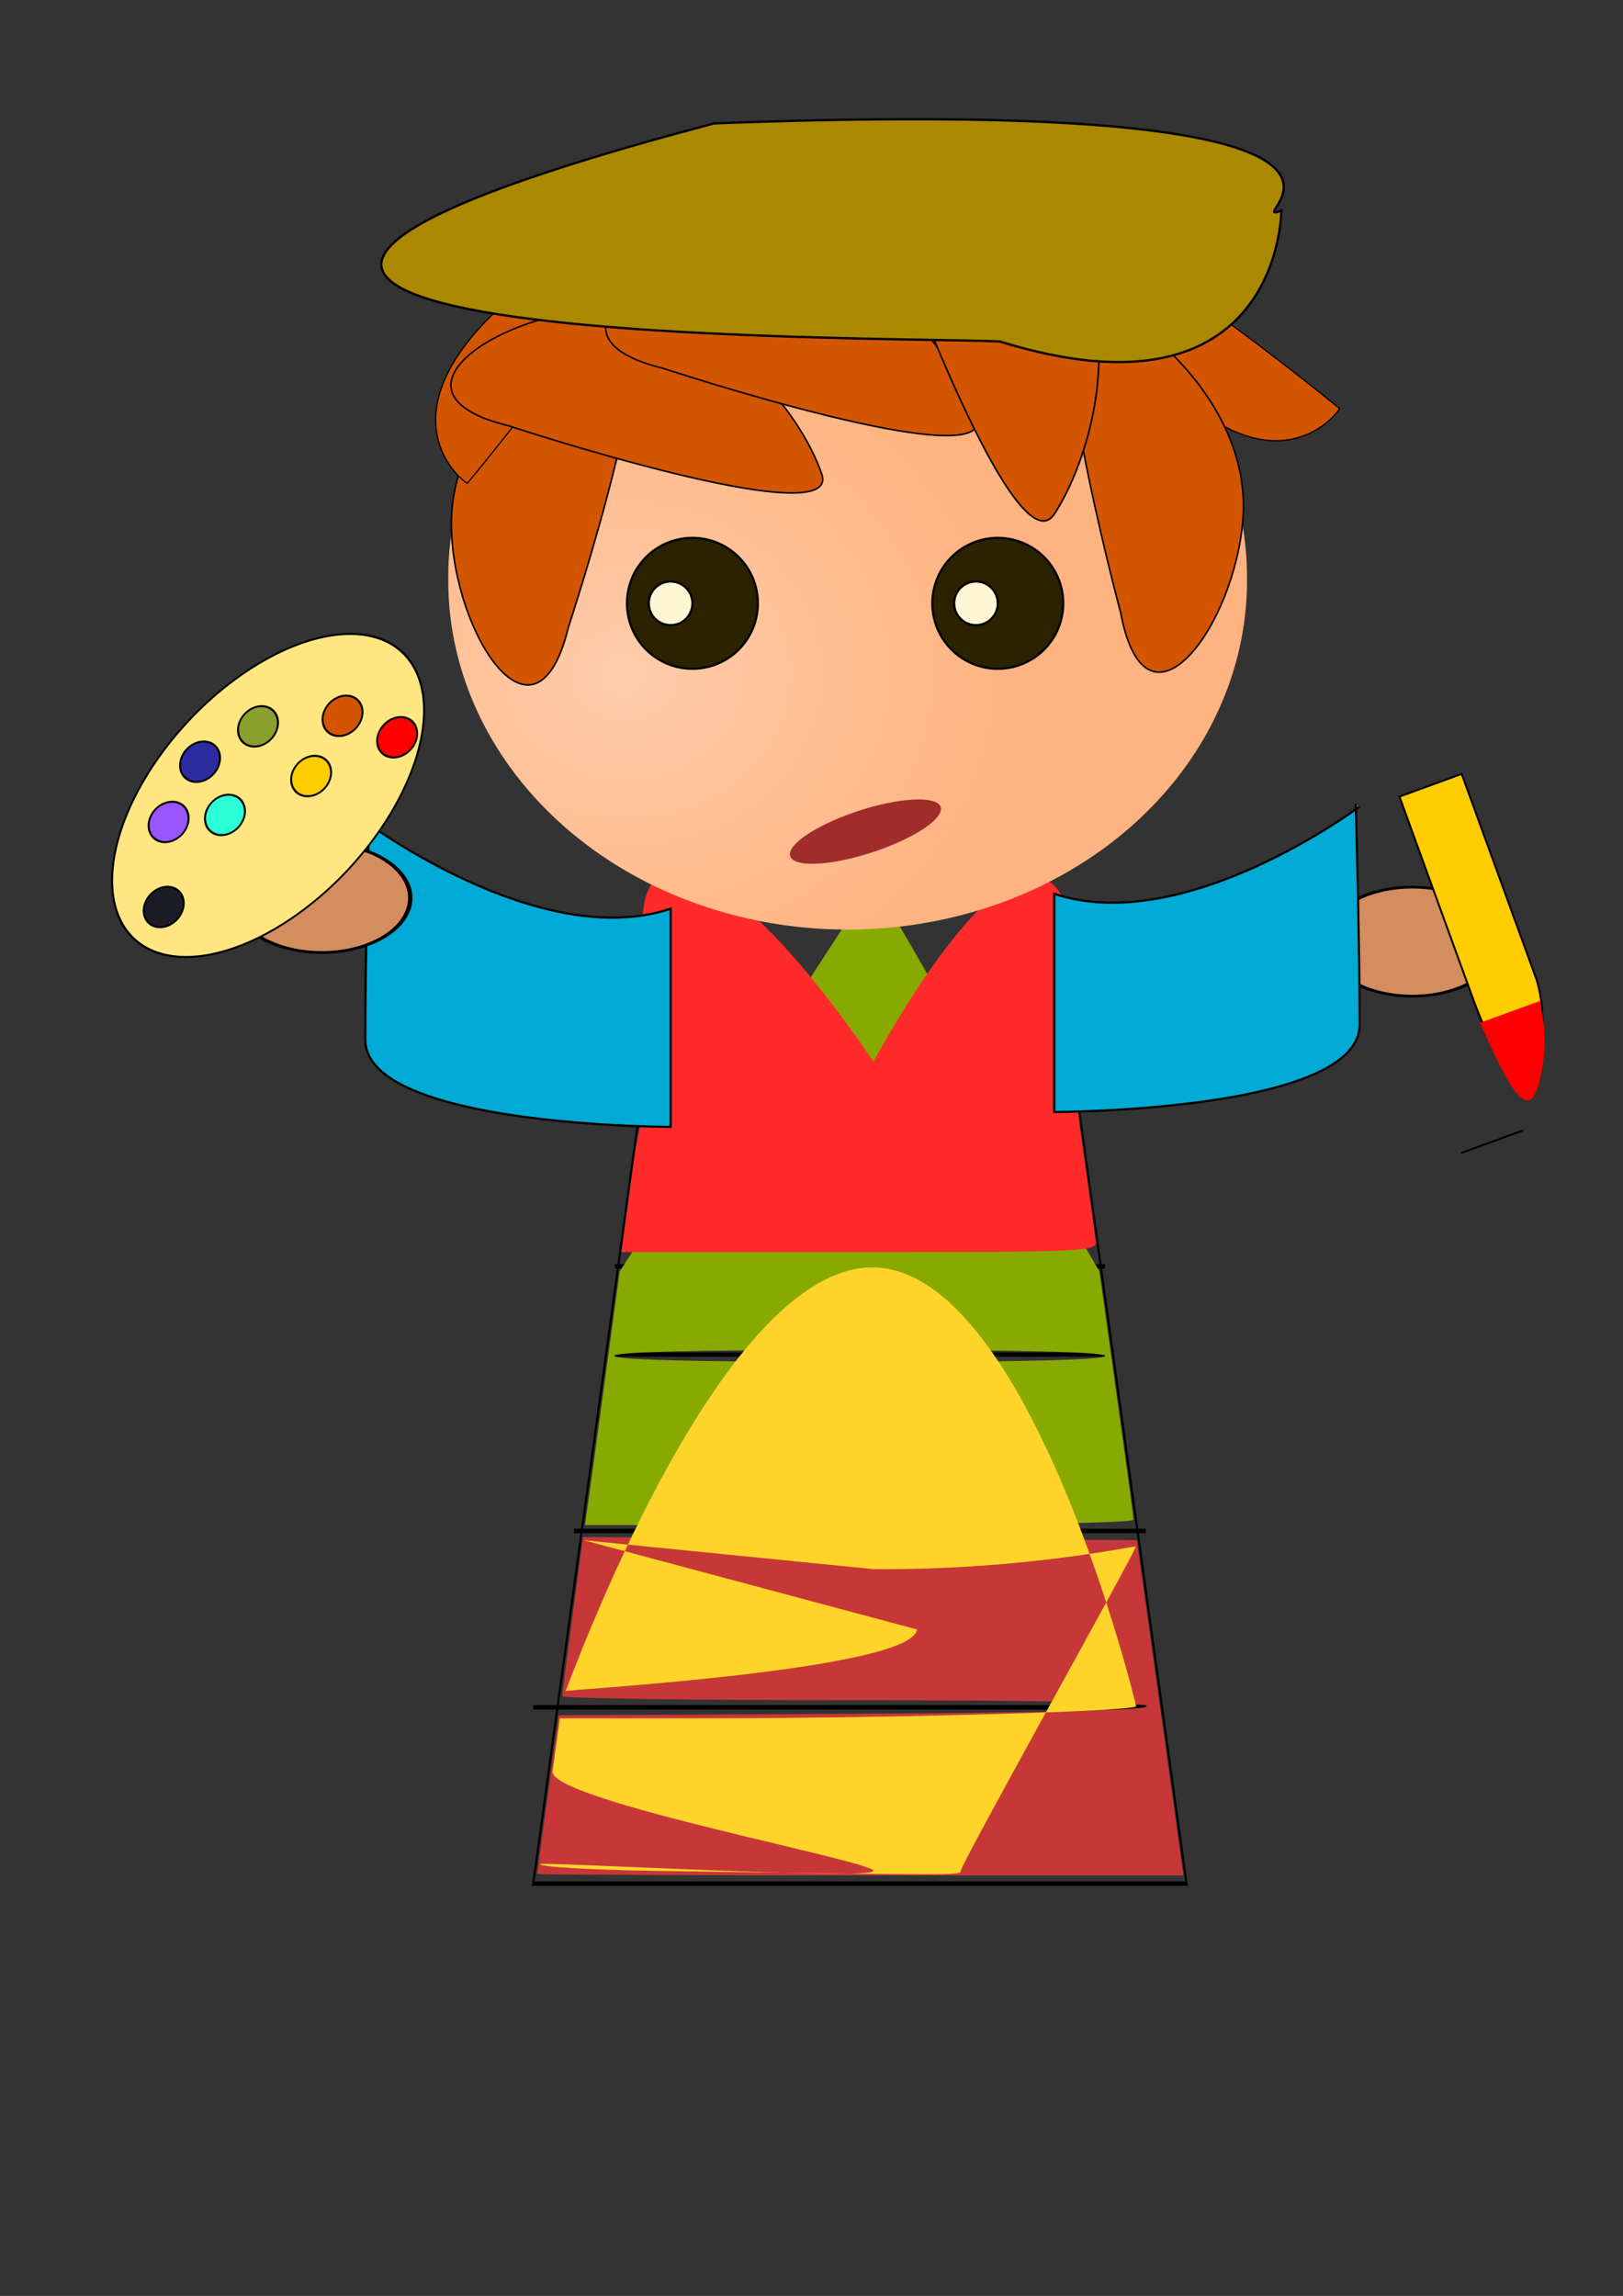
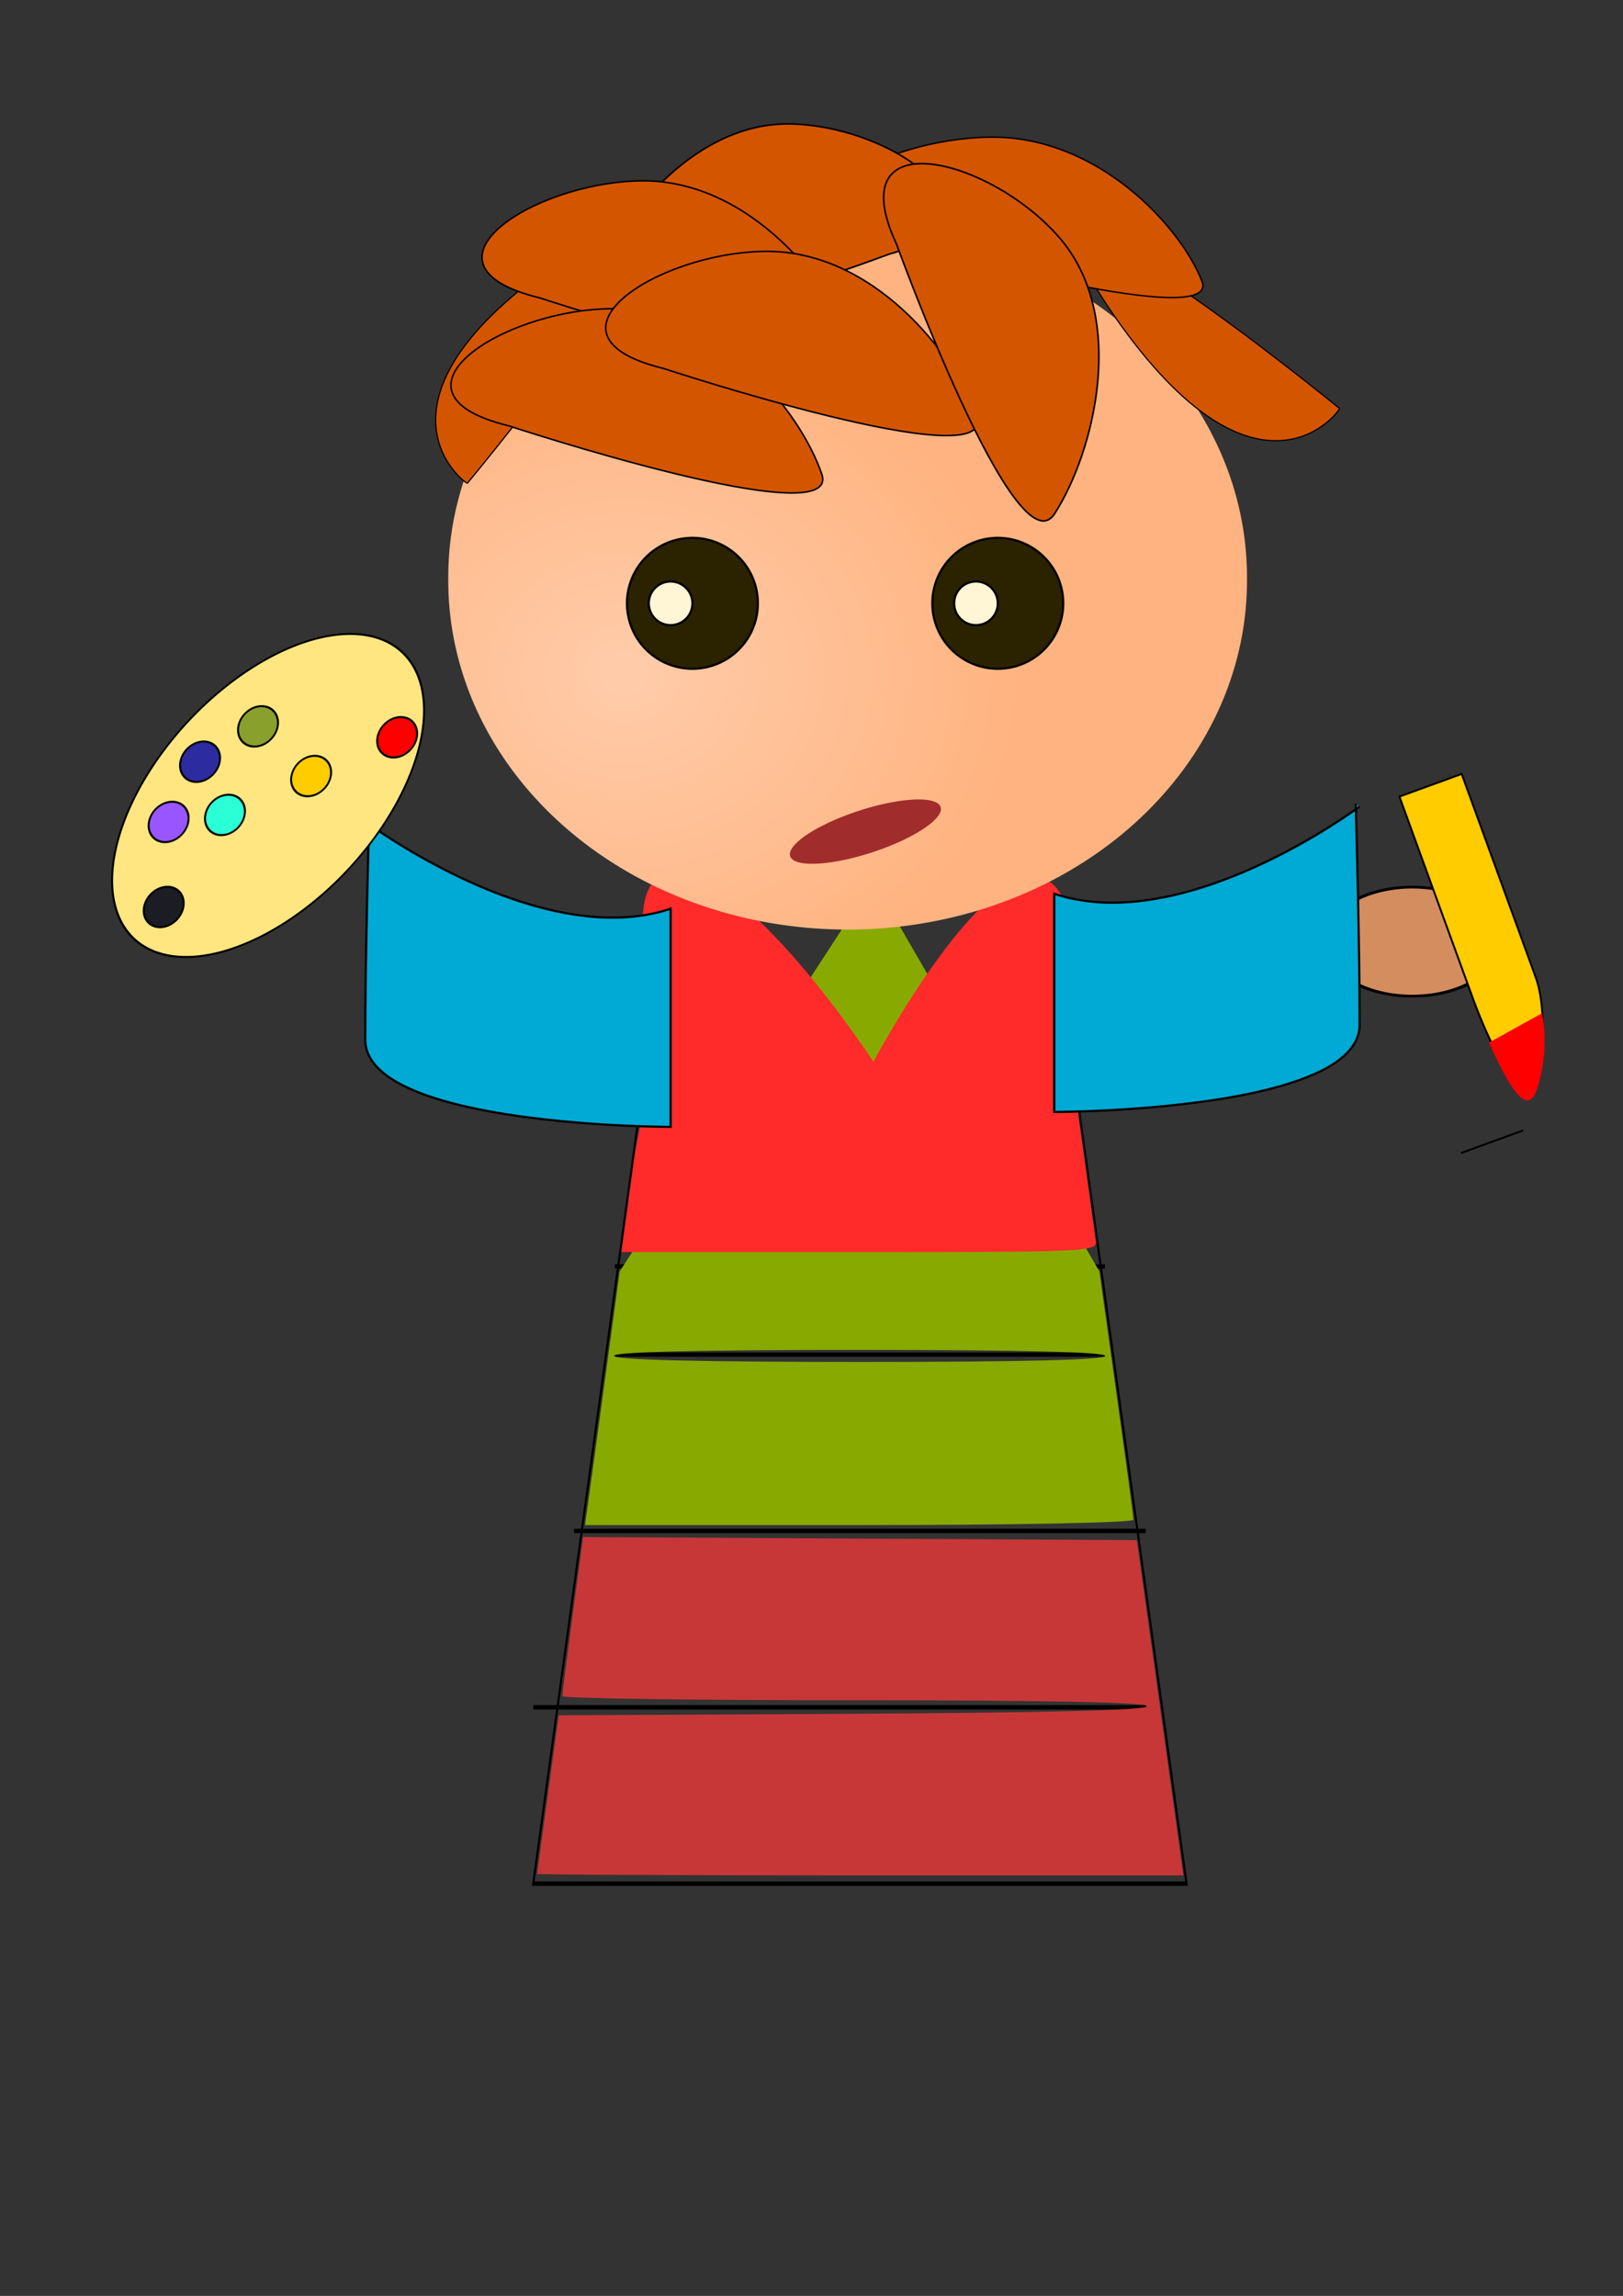
<svg xmlns="http://www.w3.org/2000/svg" viewBox="0 0 744.09 1052.4">
  <rect x="0" y="0" width="744.09" height="1052.4" fill="#333333" stroke="none" />
  <defs>
    <radialGradient id="a" gradientUnits="userSpaceOnUse" cy="402.42" cx="350.37" r="76.066">
      <stop offset="0" stop-color="#fca" />
      <stop offset="1" stop-color="#ffb380" />
    </radialGradient>
  </defs>
  <path d="M-280 472.36a20 20 0 11-40 0 20 20 0 1140 0z" transform="matrix(2.028 0 0 1.249 1255.9 -158.35)" fill-rule="evenodd" stroke="#000" fill="#d38d5f" />
  <path d="M220 512.36h200l60 200H160l60.61-203.99M200 572.36h240M200 592.36h240M180 632.36h280" stroke="#000" fill="none" transform="matrix(.936 0 0 2.021 94.705 -576.24)" />
  <path d="M160 672.36h300" fill-rule="evenodd" stroke="#000" fill="#8a0" transform="matrix(.936 0 0 2.021 94.705 -576.24)" />
  <path d="M270.05 685.908c1.02-7.234 4.607-33.4 7.96-58.133l6.105-44.999 116.322-179.065 103.587 179.065 3.193 22.833c10.375 74.277 12.351 88.846 12.351 91.028 0 1.354-54.902 2.425-125.686 2.425H268.196l1.854-13.154zm236.69-64.377c0-1.818-38.516-2.768-112.99-2.768-75.007 0-112.726.93-112.201 2.768.524 1.819 39.582 2.768 112.998 2.768 73.94 0 112.192-.95 112.192-2.768z" fill-rule="evenodd" fill="#8a0" />
  <path d="M246.283 858.952c.01-.384 2.238-16.892 4.945-36.694l4.925-35.987 134.92-.707c88.454-.465 134.919-1.657 134.919-3.456 0-1.818-45.969-2.748-134.095-2.748-73.743 0-134.086-.848-134.086-1.879s2.144-17.862 4.757-37.401l4.747-35.522 126.932.707 126.941.707 8.85 63.69c4.869 35.016 9.673 69.589 10.674 76.823l1.817 13.154H394.397c-81.469 0-148.123-.303-148.114-.687z" fill-rule="evenodd" fill="#c83737" />
  <path d="M290.65 531.716c3.175-23.217 9.824-33.724 9.824-61.386 0 0-13.503-56.516-.038-66.62 30.753-23.075 100 82.987 100 82.987s52.084-98.181 80-82.986c21.996 11.962 13.914 107.233 13.914 107.233 4.092 29.319 7.707 55.486 8.044 58.153.58 4.586-5.206 4.85-108.456 4.85H284.873l5.778-42.231z" fill-rule="evenodd" fill="#ff2a2a" />
-   <path d="M300.474 857.578c-29.113-.425-52.927-1.819-52.927-3.092s152.262 7.497 152.927 3.092c.674-4.425-148.984-32.37-147.14-45.686l3.353-24.227 65.68-.02c85.411 0 198.493-3.152 198.493-5.537 0-1.01-48.61-200.08-120.386-201.13-71.767-1.071-140.865 194.866-141.184 194.18-.309-.667 158.723-9.538 161.186-28.228l-152.795-40.917 132.793 13.255c69.445.525 119.956-10.912 120.227-10.366.609 1.293-80.223 145.503-80.223 148.676 0 2.142-1.358 1.96-140.004 0z" fill-rule="evenodd" fill="#ffd42a" />
  <path d="M468.96 381.73a76.066 76.066 0 11-152.13 0 76.066 76.066 0 11152.13 0z" transform="matrix(2.407 0 0 2.102 -557.09 -537.01)" fill-rule="evenodd" fill="url(#a)" />
  <path d="M614.1 187.21s-170.21-139.1-103.45-42.73 104.66 42.54 103.45 42.73z" fill-rule="evenodd" stroke="#000" stroke-width=".549" fill="#d45500" />
-   <path d="M513.75 280.66s-41.97-155.73-14.2-144.57c27.78 11.16 73.87 51.62 70.33 101.35-3.54 49.74-44.6 105.19-56.13 43.22zM260.6 287.51s50.5-153.18 22.15-143.57c-28.35 9.62-76.6 47.47-75.81 97.33.79 49.85 38.73 107.48 53.66 46.24z" fill-rule="evenodd" stroke="#000" stroke-width=".712" fill="#d45500" />
  <path d="M214.31 221.48s140.57-169 43.63-103.08c-96.95 65.92-43.46 104.29-43.63 103.08z" fill-rule="evenodd" stroke="#000" stroke-width=".549" fill="#d45500" />
  <path d="M407.44 109.59s153.22 43.97 143.6 19.29c-9.61-24.69-47.47-66.708-97.34-66.019s-107.52 33.725-46.26 46.729z" fill-rule="evenodd" stroke="#000" stroke-width=".665" fill="#d45500" />
  <path d="M407.45 116.55s-149.46 56.21-140.08 24.66c9.39-31.56 46.32-85.28 94.96-84.399 48.65.881 104.88 43.115 45.12 59.739z" fill-rule="evenodd" stroke="#000" stroke-width=".742" fill="#d45500" />
  <path d="M247.45 136.55s153.19 50.5 143.57 22.15c-9.61-28.35-47.46-76.606-97.32-75.814-49.86.791-107.49 38.734-46.25 53.664z" fill-rule="evenodd" stroke="#000" stroke-width=".712" fill="#d45500" />
  <path d="M233.2 195.18s153.18 50.5 143.56 22.15c-9.61-28.35-47.46-76.61-97.32-75.81-49.85.79-107.48 38.73-46.24 53.66z" fill-rule="evenodd" stroke="#000" stroke-width=".712" fill="#d45500" />
  <path d="M304.16 168.88s153.18 50.5 143.57 22.15c-9.62-28.35-47.47-76.6-97.32-75.81-49.86.79-107.49 38.73-46.25 53.66z" fill-rule="evenodd" stroke="#000" stroke-width=".712" fill="#d45500" />
  <path d="M411.01 111.88s54.79 150.91 72.49 123.59 34.2-89.97 1.91-126.87c-32.3-36.908-100.72-53.321-74.4 3.28z" fill-rule="evenodd" stroke="#000" stroke-width=".741" fill="#d45500" />
-   <path d="M587.45 96.549s0 100-129.1 59.971c-48.73-2.43-519.71 2.77-130.93-99.962 354.41-13.409 236.82 48.552 260.03 39.991z" fill-rule="evenodd" stroke="#000" stroke-width="1.044" fill="#a80" />
  <path d="M431.248 369.922a36.281 10-18.104 11-68.97 22.548 36.281 10-18.104 1168.97-22.548z" fill-rule="evenodd" fill="#a02c2c" />
  <path d="M623.34 369.7s-80 60-140 40v100s58.53 0 99.91-10.82c22.61-5.91 40.09-15.05 40.09-29.18 0-40-1.8-101.29-1.8-101.29M167.45 376.55s80 60 140 40v100s-58.53 0-99.9-10.81c-22.61-5.91-40.1-15.05-40.1-29.19 0-40 1.81-101.28 1.81-101.28" fill-rule="evenodd" stroke="#000" fill="#00aad4" />
  <g>
    <g fill-rule="evenodd">
      <path d="M669.798 528.537l28.537-10.39" stroke="#000" stroke-width=".871" fill="#c87137" />
      <path d="M675.806 459.111s20.53 56.379 27.95 32.392c7.43-23.99.587-42.783.587-42.783l-34.216-93.964-28.537 10.391 34.216 93.964z" stroke="#000" stroke-width=".871" fill="#fc0" />
-       <path d="M682.65 477.904c12.071 26.84 18.586 32.747 22.362 20.293 3.346-11.009 4.025-22.558 1.98-33.755l-1.017-5.6-13.71 4.993-13.7 4.988 4.084 9.081z" fill="red" />
+       <path d="M682.65 477.904c12.071 26.84 18.586 32.747 22.362 20.293 3.346-11.009 4.025-22.558 1.98-33.755z" fill="red" />
    </g>
  </g>
  <g fill-rule="evenodd" stroke="#000">
    <path d="M347.45 276.55a30 30 0 11-60 0 30 30 0 1160 0z" fill="#2b2200" />
    <path d="M317.45 276.55a10 10 0 11-20 0 10 10 0 1120 0z" fill="#fff6d5" />
  </g>
  <g fill-rule="evenodd" stroke="#000">
    <path d="M487.45 276.55a30 30 0 11-60 0 30 30 0 1160 0z" fill="#2b2200" />
    <path d="M457.45 276.55a10 10 0 11-20 0 10 10 0 1120 0z" fill="#fff6d5" />
  </g>
-   <path d="M-280 472.36a20 20 0 11-40 0 20 20 0 1140 0z" transform="matrix(2.028 0 0 1.249 755.93 -178.35)" fill-rule="evenodd" stroke="#000" fill="#d38d5f" />
  <g>
    <path d="M-120 482.36a60 90 0 11-120 0 60 90 0 11120 0z" transform="matrix(.609 .569 -.683 .73 561.982 114.928)" fill-rule="evenodd" stroke="#000" fill="#ffe680" />
    <path d="M-340 502.36a10 10 0 11-20 0 10 10 0 1120 0z" transform="matrix(.609 .569 -.683 .73 738.343 170.378)" fill-rule="evenodd" stroke="#000" fill="red" />
    <path d="M-300 682.36a10 10 0 11-20 0 10 10 0 1120 0z" transform="matrix(.609 .569 -.683 .73 729.907 94.013)" fill-rule="evenodd" stroke="#000" fill="#1c1c24" />
    <path d="M-300 682.36a10 10 0 11-20 0 10 10 0 1120 0z" transform="matrix(.609 .569 -.683 .73 757.982 51.809)" fill-rule="evenodd" stroke="#000" fill="#2affd5" />
    <path d="M-300 682.36a10 10 0 11-20 0 10 10 0 1120 0z" transform="matrix(.609 .569 -.683 .73 797.481 33.987)" fill-rule="evenodd" stroke="#000" fill="#fc0" />
    <path d="M-300 682.36a10 10 0 11-20 0 10 10 0 1120 0z" transform="matrix(.609 .569 -.683 .73 732.148 55.027)" fill-rule="evenodd" stroke="#000" fill="#95f" />
    <path d="M-300 682.36a10 10 0 11-20 0 10 10 0 1120 0z" transform="matrix(.609 .569 -.683 .73 746.559 27.427)" fill-rule="evenodd" stroke="#000" fill="#2c2ca0" />
    <path d="M-300 682.36a10 10 0 11-20 0 10 10 0 1120 0z" transform="matrix(.609 .569 -.683 .73 773.14 11.213)" fill-rule="evenodd" stroke="#000" fill="#89a02c" />
-     <path d="M-300 682.36a10 10 0 11-20 0 10 10 0 1120 0z" transform="matrix(.609 .569 -.683 .73 811.892 6.387)" fill-rule="evenodd" stroke="#000" fill="#d45500" />
  </g>
</svg>